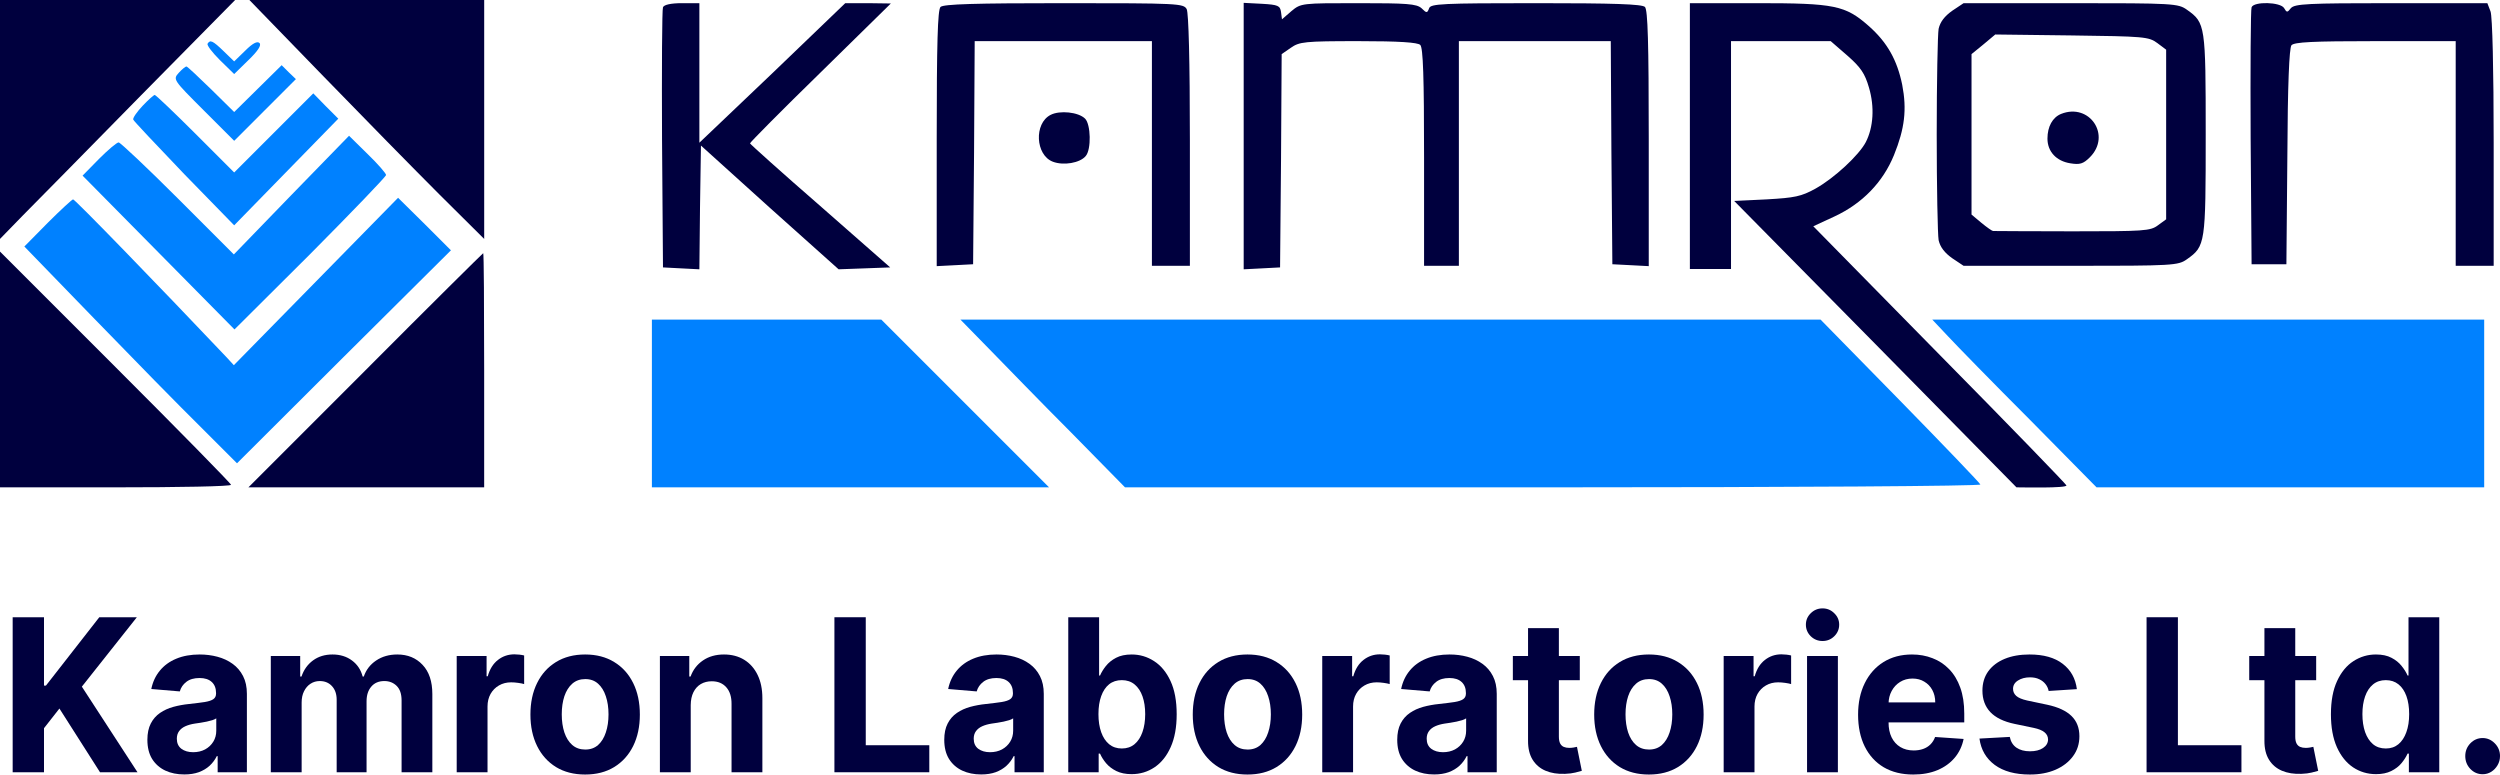
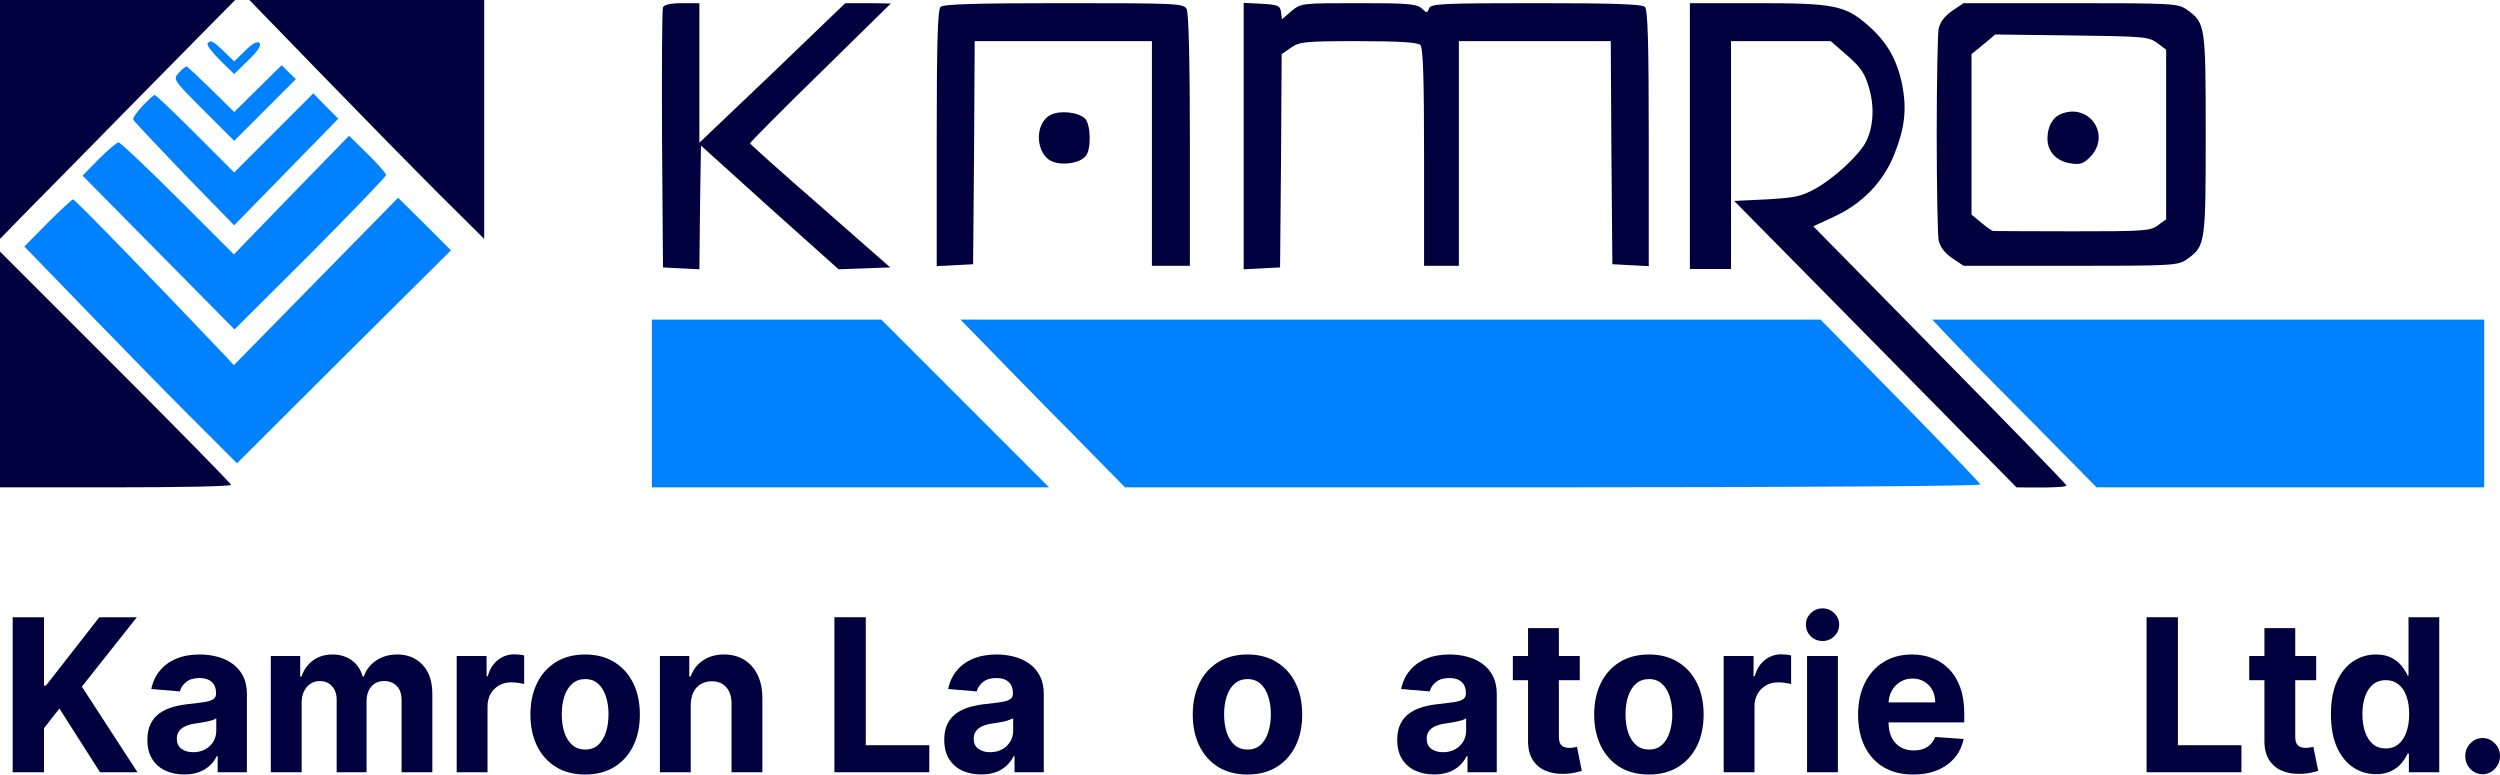
<svg xmlns="http://www.w3.org/2000/svg" width="300" height="93" viewBox="0 0 300 93" fill="none">
  <path d="M0 14.316V28.671L2.772 25.823C4.329 24.266 10.671 17.81 16.899 11.468L28.215 -2.47955e-05H14.127H0V14.316Z" fill="#00003E" />
  <path d="M38.66 9C43.483 13.975 49.825 20.43 52.749 23.354L58.103 28.671V14.316V-2.47955e-05H44.014H29.926L38.66 9Z" fill="#00003E" />
  <path d="M24.911 5.24C24.797 5.43 25.48 6.304 26.392 7.215L28.101 8.886L29.81 7.215C30.949 6.114 31.404 5.43 31.139 5.164C30.873 4.899 30.303 5.202 29.43 6.076L28.101 7.367L26.848 6.152C25.518 4.861 25.215 4.747 24.911 5.24Z" fill="#0081FF" />
  <path d="M21.457 8.734C20.736 9.532 20.774 9.57 24.419 13.215L28.103 16.899L31.786 13.215L35.508 9.494L34.635 8.658L33.799 7.823L30.951 10.633L28.103 13.443L25.331 10.709C23.812 9.228 22.483 7.975 22.369 7.975C22.255 7.975 21.837 8.316 21.457 8.734Z" fill="#0081FF" />
  <path d="M17.127 12.684C16.443 13.405 15.912 14.165 15.988 14.354C16.064 14.544 18.836 17.468 22.102 20.886L28.102 27.038L34.33 20.658L40.595 14.241L39.076 12.722L37.595 11.203L32.849 15.95L28.102 20.696L23.431 16.025C20.886 13.481 18.684 11.393 18.57 11.393C18.456 11.393 17.811 11.962 17.127 12.684Z" fill="#0081FF" />
  <path d="M34.974 23.392L28.062 30.532L21.341 23.81C17.657 20.127 14.429 17.089 14.239 17.089C14.011 17.089 12.948 18 11.885 19.063L9.91 21.076L19.024 30.304L28.138 39.532L37.252 30.456C42.227 25.443 46.328 21.19 46.328 21C46.328 20.81 45.341 19.671 44.125 18.494L41.885 16.291L34.974 23.392Z" fill="#0081FF" />
  <path d="M5.732 26.734L2.922 29.582L11.314 38.24C15.909 42.987 21.643 48.836 24.074 51.228L28.441 55.595L41.276 42.797L54.112 30.038L50.96 26.886L47.77 23.734L37.935 33.76L28.061 43.823L27.188 42.873C18.871 34.101 8.998 23.924 8.77 23.924C8.656 23.924 7.251 25.215 5.732 26.734Z" fill="#0081FF" />
  <path d="M0 44.354V58.481H13.861C21.494 58.481 27.722 58.367 27.722 58.177C27.722 58.025 21.494 51.684 13.861 44.051L0 30.19V44.354Z" fill="#00003E" />
-   <path d="M43.859 44.43L29.809 58.481H43.973H58.1V44.43C58.1 36.684 58.062 30.38 57.986 30.38C57.948 30.38 51.568 36.684 43.859 44.43Z" fill="#00003E" />
  <path d="M79.558 0.873C79.444 1.101 79.406 8.24 79.444 16.709L79.558 32.089L81.722 32.203L83.925 32.316L84.001 24.911L84.115 17.468L92.355 24.911L100.634 32.316L103.748 32.203L106.824 32.089L98.431 24.721C93.798 20.696 90.001 17.278 90.001 17.203C90.001 17.088 93.798 13.253 98.469 8.696L106.9 0.418L104.165 0.38H101.431L92.697 8.772L83.925 17.127V8.772V0.38H81.836C80.507 0.38 79.672 0.57 79.558 0.873Z" fill="#00003E" />
  <path d="M112.862 0.835C112.52 1.177 112.406 5.203 112.406 16.595V31.937L114.609 31.823L116.773 31.709L116.887 18.304L116.963 4.937H127.596H138.229V18.418V31.899H140.508H142.786V16.861C142.786 7.253 142.634 1.595 142.406 1.101C142.027 0.418 141.457 0.38 127.672 0.38C117.001 0.38 113.204 0.494 112.862 0.835Z" fill="#00003E" />
  <path d="M149.242 16.329V32.316L151.445 32.203L153.609 32.089L153.723 19.291L153.799 6.494L154.9 5.734C155.926 5.013 156.533 4.937 162.989 4.937C167.926 4.937 170.128 5.089 170.432 5.392C170.774 5.734 170.888 9.266 170.888 18.873V31.899H172.976H175.065V18.418V4.937H184.179H193.293L193.369 18.304L193.483 31.709L195.685 31.823L197.85 31.937V16.595C197.85 5.202 197.736 1.177 197.394 0.835C197.052 0.494 193.635 0.38 184.331 0.38C173.014 0.38 171.685 0.456 171.495 0.987C171.268 1.595 171.192 1.595 170.584 0.987C169.976 0.456 168.837 0.38 162.989 0.38C156.23 0.38 156.116 0.38 154.976 1.329L153.837 2.316L153.723 1.443C153.609 0.683 153.381 0.57 151.445 0.456L149.242 0.342V16.329Z" fill="#00003E" />
  <path d="M202.785 16.329V32.279H205.254H207.722V18.608V4.937H213.722H219.684L221.697 6.684C223.292 8.089 223.785 8.81 224.279 10.519C224.962 12.835 224.811 15.266 223.899 17.051C223.064 18.646 220.102 21.38 217.861 22.633C216.152 23.582 215.355 23.734 212.013 23.924L208.102 24.114L225.038 41.279L241.975 58.481C242.634 58.481 247.975 58.605 247.975 58.253C247.975 58.139 241.14 51.076 232.785 42.608L217.595 27.152L220.14 25.975C223.481 24.418 225.95 21.873 227.279 18.608C228.57 15.418 228.836 13.139 228.266 10.177C227.659 7.215 226.481 5.089 224.241 3.114C221.431 0.646 220.178 0.38 210.874 0.38H202.785V16.329Z" fill="#00003E" />
  <path d="M234.267 1.291C233.356 1.937 232.824 2.62 232.634 3.456C232.52 4.101 232.406 9.835 232.406 16.139C232.406 22.443 232.52 28.177 232.634 28.823C232.824 29.658 233.356 30.342 234.267 30.987L235.634 31.899H248.47C260.887 31.899 261.381 31.861 262.444 31.101C264.647 29.544 264.685 29.241 264.685 16.139C264.685 3.038 264.647 2.734 262.444 1.177C261.381 0.418 260.887 0.38 248.47 0.38H235.634L234.267 1.291ZM258.875 5.164L259.938 5.962V16.139V26.316L258.951 27.038C258.039 27.721 257.28 27.759 248.697 27.759C243.609 27.759 239.318 27.721 239.166 27.721C239.052 27.721 238.406 27.266 237.761 26.734L236.583 25.747V16.139V6.494L238.027 5.316L239.432 4.139L248.621 4.253C257.28 4.367 257.849 4.405 258.875 5.164Z" fill="#00003E" />
  <path d="M247.328 13.671C246.303 14.089 245.695 15.19 245.695 16.633C245.695 18.19 246.759 19.329 248.429 19.595C249.569 19.785 249.986 19.671 250.784 18.873C253.404 16.253 250.746 12.304 247.328 13.671Z" fill="#00003E" />
-   <path d="M270.191 0.873C270.077 1.101 270.039 8.164 270.077 16.519L270.191 31.709H272.279H274.368L274.482 18.835C274.52 10.101 274.71 5.772 274.975 5.43C275.317 5.051 277.482 4.937 285.039 4.937H294.684V18.418V31.899H296.963H299.241V17.127C299.241 8.43 299.089 1.937 298.862 1.367L298.482 0.38H286.938C276.95 0.38 275.355 0.456 274.9 0.987C274.482 1.519 274.406 1.519 274.102 0.987C273.684 0.228 270.456 0.152 270.191 0.873Z" fill="#00003E" />
  <path d="M126.074 13.785C124.061 14.81 124.251 18.608 126.34 19.405C127.631 19.899 129.606 19.557 130.289 18.721C130.973 17.924 130.897 14.924 130.213 14.241C129.416 13.443 127.175 13.215 126.074 13.785Z" fill="#00003E" />
  <path d="M78.227 48.418V58.481H102.037H125.885L115.822 48.418L105.758 38.354H92.011H78.227V48.418Z" fill="#0081FF" />
  <path d="M118.672 41.848C120.57 43.785 124.975 48.342 128.545 51.911L135.001 58.481H186.381C215.127 58.481 237.722 58.329 237.646 58.139C237.608 57.987 233.241 53.43 228.001 48.076L218.469 38.354H166.862H115.254L118.672 41.848Z" fill="#0081FF" />
  <path d="M233.736 40.329C234.761 41.43 239.204 45.987 243.609 50.392L251.584 58.481H274.824H298.103V48.418V38.354H264.989H231.875L233.736 40.329Z" fill="#0081FF" />
  <path d="M1.52 92.671V74.069H5.28V82.271H5.514L11.915 74.069H16.422L9.822 82.398L16.5 92.671H12.002L7.13 85.023L5.28 87.384V92.671H1.52Z" fill="#00003E" />
  <path d="M22.115 92.934C21.264 92.934 20.505 92.78 19.84 92.471C19.174 92.156 18.647 91.693 18.259 91.081C17.877 90.463 17.686 89.695 17.686 88.774C17.686 87.999 17.822 87.348 18.094 86.821C18.366 86.294 18.737 85.871 19.206 85.55C19.675 85.229 20.207 84.987 20.804 84.823C21.406 84.66 22.037 84.544 22.697 84.478C23.473 84.393 24.098 84.314 24.573 84.242C25.047 84.163 25.392 84.048 25.606 83.897C25.82 83.745 25.927 83.521 25.927 83.225V83.17C25.927 82.595 25.754 82.15 25.406 81.835C25.065 81.52 24.578 81.362 23.947 81.362C23.282 81.362 22.752 81.517 22.358 81.826C21.964 82.129 21.704 82.51 21.576 82.97L18.155 82.68C18.328 81.832 18.67 81.099 19.18 80.481C19.689 79.858 20.346 79.379 21.151 79.046C21.962 78.707 22.899 78.538 23.965 78.538C24.706 78.538 25.415 78.629 26.093 78.81C26.776 78.992 27.381 79.273 27.907 79.655C28.44 80.036 28.86 80.527 29.167 81.126C29.474 81.72 29.627 82.431 29.627 83.261V92.671H26.119V90.736H26.014C25.8 91.172 25.514 91.556 25.154 91.889C24.796 92.216 24.364 92.474 23.86 92.662C23.357 92.843 22.775 92.934 22.115 92.934ZM23.174 90.264C23.719 90.264 24.199 90.152 24.616 89.928C25.033 89.698 25.36 89.389 25.597 89.001C25.835 88.614 25.953 88.175 25.953 87.684V86.204C25.838 86.282 25.678 86.355 25.476 86.422C25.279 86.482 25.056 86.54 24.807 86.594C24.558 86.643 24.309 86.688 24.06 86.73C23.811 86.767 23.585 86.8 23.383 86.83C22.949 86.897 22.569 87.003 22.245 87.148C21.921 87.294 21.669 87.49 21.49 87.739C21.31 87.981 21.22 88.284 21.22 88.647C21.22 89.174 21.403 89.576 21.768 89.855C22.138 90.127 22.607 90.264 23.174 90.264Z" fill="#00003E" />
  <path d="M32.497 92.671V78.719H36.023V81.181H36.18C36.458 80.363 36.921 79.719 37.569 79.246C38.218 78.774 38.993 78.538 39.897 78.538C40.811 78.538 41.59 78.777 42.233 79.255C42.875 79.728 43.304 80.37 43.518 81.181H43.657C43.929 80.382 44.421 79.743 45.133 79.264C45.851 78.78 46.699 78.538 47.678 78.538C48.923 78.538 49.933 78.953 50.709 79.782C51.49 80.606 51.881 81.774 51.881 83.288V92.671H48.19V84.051C48.19 83.276 47.993 82.695 47.6 82.307C47.206 81.92 46.714 81.726 46.123 81.726C45.452 81.726 44.928 81.95 44.551 82.398C44.175 82.84 43.987 83.424 43.987 84.151V92.671H40.4V83.969C40.4 83.285 40.212 82.74 39.836 82.334C39.465 81.929 38.976 81.726 38.368 81.726C37.957 81.726 37.587 81.835 37.256 82.053C36.932 82.265 36.675 82.564 36.483 82.952C36.292 83.334 36.197 83.782 36.197 84.296V92.671H32.497Z" fill="#00003E" />
  <path d="M54.804 92.671V78.719H58.39V81.154H58.529C58.772 80.288 59.181 79.634 59.754 79.192C60.327 78.744 60.987 78.52 61.734 78.52C61.919 78.52 62.119 78.532 62.333 78.556C62.547 78.58 62.736 78.614 62.898 78.656V82.089C62.724 82.035 62.484 81.986 62.177 81.944C61.87 81.901 61.589 81.88 61.334 81.88C60.79 81.88 60.304 82.004 59.875 82.253C59.453 82.495 59.117 82.834 58.868 83.27C58.625 83.706 58.503 84.209 58.503 84.778V92.671H54.804Z" fill="#00003E" />
  <path d="M70.216 92.943C68.868 92.943 67.701 92.643 66.717 92.044C65.738 91.438 64.983 90.597 64.45 89.519C63.917 88.435 63.651 87.178 63.651 85.749C63.651 84.308 63.917 83.049 64.45 81.971C64.983 80.887 65.738 80.046 66.717 79.446C67.701 78.841 68.868 78.538 70.216 78.538C71.566 78.538 72.729 78.841 73.708 79.446C74.692 80.046 75.45 80.887 75.983 81.971C76.516 83.049 76.782 84.308 76.782 85.749C76.782 87.178 76.516 88.435 75.983 89.519C75.45 90.597 74.692 91.438 73.708 92.044C72.729 92.643 71.566 92.943 70.216 92.943ZM70.234 89.946C70.847 89.946 71.36 89.764 71.771 89.401C72.182 89.031 72.492 88.529 72.7 87.893C72.915 87.257 73.022 86.534 73.022 85.722C73.022 84.911 72.915 84.187 72.7 83.552C72.492 82.916 72.182 82.413 71.771 82.044C71.36 81.674 70.847 81.49 70.234 81.49C69.614 81.49 69.093 81.674 68.671 82.044C68.254 82.413 67.938 82.916 67.724 83.552C67.516 84.187 67.411 84.911 67.411 85.722C67.411 86.534 67.516 87.257 67.724 87.893C67.938 88.529 68.254 89.031 68.671 89.401C69.093 89.764 69.614 89.946 70.234 89.946Z" fill="#00003E" />
  <path d="M82.887 84.605V92.671H79.188V78.719H82.713V81.181H82.87C83.165 80.37 83.66 79.728 84.355 79.255C85.05 78.777 85.892 78.538 86.882 78.538C87.808 78.538 88.616 78.75 89.305 79.174C89.994 79.597 90.53 80.203 90.912 80.99C91.294 81.771 91.485 82.704 91.485 83.788V92.671H87.785V84.478C87.791 83.624 87.583 82.958 87.16 82.48C86.737 81.995 86.156 81.753 85.414 81.753C84.916 81.753 84.477 81.865 84.094 82.089C83.718 82.313 83.423 82.64 83.209 83.07C83 83.494 82.893 84.006 82.887 84.605Z" fill="#00003E" />
  <path d="M100.13 92.671V74.069H103.891V89.428H111.516V92.671H100.13Z" fill="#00003E" />
-   <path d="M117.74 92.934C116.889 92.934 116.131 92.78 115.465 92.471C114.799 92.156 114.272 91.693 113.885 91.081C113.502 90.463 113.311 89.695 113.311 88.774C113.311 87.999 113.447 87.348 113.72 86.821C113.992 86.294 114.362 85.871 114.831 85.55C115.3 85.229 115.833 84.987 116.429 84.823C117.031 84.66 117.662 84.544 118.322 84.478C119.098 84.393 119.723 84.314 120.198 84.242C120.673 84.163 121.017 84.048 121.232 83.897C121.446 83.745 121.553 83.521 121.553 83.225V83.17C121.553 82.595 121.379 82.15 121.032 81.835C120.69 81.52 120.204 81.362 119.573 81.362C118.907 81.362 118.377 81.517 117.984 81.826C117.59 82.129 117.329 82.51 117.202 82.97L113.78 82.68C113.954 81.832 114.296 81.099 114.805 80.481C115.315 79.858 115.972 79.379 116.776 79.046C117.587 78.707 118.525 78.538 119.59 78.538C120.331 78.538 121.041 78.629 121.718 78.81C122.401 78.992 123.006 79.273 123.533 79.655C124.066 80.036 124.485 80.527 124.792 81.126C125.099 81.72 125.253 82.431 125.253 83.261V92.671H121.744V90.736H121.64C121.426 91.172 121.139 91.556 120.78 91.889C120.421 92.216 119.99 92.474 119.486 92.662C118.982 92.843 118.401 92.934 117.74 92.934ZM118.8 90.264C119.344 90.264 119.825 90.152 120.242 89.928C120.658 89.698 120.986 89.389 121.223 89.001C121.46 88.614 121.579 88.175 121.579 87.684V86.204C121.463 86.282 121.304 86.355 121.101 86.422C120.905 86.482 120.682 86.54 120.433 86.594C120.184 86.643 119.935 86.688 119.686 86.73C119.437 86.767 119.211 86.8 119.008 86.83C118.574 86.897 118.195 87.003 117.871 87.148C117.547 87.294 117.295 87.49 117.115 87.739C116.936 87.981 116.846 88.284 116.846 88.647C116.846 89.174 117.028 89.576 117.393 89.855C117.764 90.127 118.233 90.264 118.8 90.264Z" fill="#00003E" />
-   <path d="M128.192 92.671V74.069H131.892V81.063H132.005C132.167 80.687 132.401 80.306 132.708 79.918C133.021 79.525 133.426 79.198 133.924 78.937C134.428 78.671 135.053 78.538 135.8 78.538C136.773 78.538 137.67 78.804 138.492 79.337C139.314 79.864 139.971 80.66 140.464 81.726C140.956 82.785 141.202 84.115 141.202 85.713C141.202 87.269 140.962 88.583 140.481 89.655C140.006 90.721 139.358 91.529 138.536 92.08C137.719 92.625 136.805 92.898 135.791 92.898C135.073 92.898 134.463 92.773 133.959 92.525C133.461 92.277 133.053 91.965 132.734 91.59C132.416 91.208 132.173 90.824 132.005 90.436H131.84V92.671H128.192ZM131.814 85.695C131.814 86.525 131.924 87.248 132.144 87.866C132.364 88.483 132.682 88.965 133.099 89.31C133.516 89.649 134.023 89.819 134.619 89.819C135.221 89.819 135.731 89.646 136.147 89.301C136.564 88.95 136.88 88.465 137.094 87.848C137.314 87.224 137.424 86.506 137.424 85.695C137.424 84.89 137.317 84.181 137.103 83.57C136.888 82.958 136.573 82.48 136.156 82.135C135.739 81.789 135.227 81.617 134.619 81.617C134.017 81.617 133.507 81.783 133.09 82.116C132.679 82.449 132.364 82.922 132.144 83.533C131.924 84.145 131.814 84.865 131.814 85.695Z" fill="#00003E" />
+   <path d="M117.74 92.934C116.889 92.934 116.131 92.78 115.465 92.471C114.799 92.156 114.272 91.693 113.885 91.081C113.502 90.463 113.311 89.695 113.311 88.774C113.311 87.999 113.447 87.348 113.72 86.821C113.992 86.294 114.362 85.871 114.831 85.55C115.3 85.229 115.833 84.987 116.429 84.823C117.031 84.66 117.662 84.544 118.322 84.478C119.098 84.393 119.723 84.314 120.198 84.242C120.673 84.163 121.017 84.048 121.232 83.897C121.446 83.745 121.553 83.521 121.553 83.225V83.17C121.553 82.595 121.379 82.15 121.032 81.835C120.69 81.52 120.204 81.362 119.573 81.362C118.907 81.362 118.377 81.517 117.984 81.826C117.59 82.129 117.329 82.51 117.202 82.97L113.78 82.68C113.954 81.832 114.296 81.099 114.805 80.481C115.315 79.858 115.972 79.379 116.776 79.046C117.587 78.707 118.525 78.538 119.59 78.538C120.331 78.538 121.041 78.629 121.718 78.81C122.401 78.992 123.006 79.273 123.533 79.655C124.066 80.036 124.485 80.527 124.792 81.126C125.099 81.72 125.253 82.431 125.253 83.261V92.671H121.744V90.736H121.64C121.426 91.172 121.139 91.556 120.78 91.889C120.421 92.216 119.99 92.474 119.486 92.662C118.982 92.843 118.401 92.934 117.74 92.934ZM118.8 90.264C119.344 90.264 119.825 90.152 120.242 89.928C120.658 89.698 120.986 89.389 121.223 89.001C121.46 88.614 121.579 88.175 121.579 87.684V86.204C120.905 86.482 120.682 86.54 120.433 86.594C120.184 86.643 119.935 86.688 119.686 86.73C119.437 86.767 119.211 86.8 119.008 86.83C118.574 86.897 118.195 87.003 117.871 87.148C117.547 87.294 117.295 87.49 117.115 87.739C116.936 87.981 116.846 88.284 116.846 88.647C116.846 89.174 117.028 89.576 117.393 89.855C117.764 90.127 118.233 90.264 118.8 90.264Z" fill="#00003E" />
  <path d="M149.697 92.943C148.348 92.943 147.182 92.643 146.198 92.044C145.219 91.438 144.464 90.597 143.931 89.519C143.398 88.435 143.132 87.178 143.132 85.749C143.132 84.308 143.398 83.049 143.931 81.971C144.464 80.887 145.219 80.046 146.198 79.446C147.182 78.841 148.348 78.538 149.697 78.538C151.046 78.538 152.21 78.841 153.189 79.446C154.173 80.046 154.931 80.887 155.464 81.971C155.997 83.049 156.263 84.308 156.263 85.749C156.263 87.178 155.997 88.435 155.464 89.519C154.931 90.597 154.173 91.438 153.189 92.044C152.21 92.643 151.046 92.943 149.697 92.943ZM149.715 89.946C150.329 89.946 150.841 89.764 151.252 89.401C151.663 89.031 151.973 88.529 152.181 87.893C152.395 87.257 152.503 86.534 152.503 85.722C152.503 84.911 152.395 84.187 152.181 83.552C151.973 82.916 151.663 82.413 151.252 82.044C150.841 81.674 150.329 81.49 149.715 81.49C149.095 81.49 148.574 81.674 148.152 82.044C147.735 82.413 147.419 82.916 147.205 83.552C146.997 84.187 146.892 84.911 146.892 85.722C146.892 86.534 146.997 87.257 147.205 87.893C147.419 88.529 147.735 89.031 148.152 89.401C148.574 89.764 149.095 89.946 149.715 89.946Z" fill="#00003E" />
-   <path d="M158.669 92.671V78.719H162.255V81.154H162.394C162.637 80.288 163.046 79.634 163.619 79.192C164.192 78.744 164.852 78.52 165.599 78.52C165.784 78.52 165.984 78.532 166.198 78.556C166.412 78.58 166.6 78.614 166.763 78.656V82.089C166.589 82.035 166.349 81.986 166.042 81.944C165.735 81.901 165.454 81.88 165.199 81.88C164.655 81.88 164.169 82.004 163.74 82.253C163.318 82.495 162.982 82.834 162.733 83.27C162.49 83.706 162.368 84.209 162.368 84.778V92.671H158.669Z" fill="#00003E" />
  <path d="M172.097 92.934C171.246 92.934 170.488 92.78 169.822 92.471C169.156 92.156 168.629 91.693 168.241 91.081C167.859 90.463 167.668 89.695 167.668 88.774C167.668 87.999 167.804 87.348 168.076 86.821C168.348 86.294 168.719 85.871 169.188 85.55C169.657 85.229 170.189 84.987 170.786 84.823C171.388 84.66 172.019 84.544 172.679 84.478C173.455 84.393 174.08 84.314 174.555 84.242C175.03 84.163 175.374 84.048 175.588 83.897C175.802 83.745 175.91 83.521 175.91 83.225V83.17C175.91 82.595 175.736 82.15 175.389 81.835C175.047 81.52 174.561 81.362 173.93 81.362C173.264 81.362 172.734 81.517 172.34 81.826C171.947 82.129 171.686 82.51 171.559 82.97L168.137 82.68C168.311 81.832 168.652 81.099 169.162 80.481C169.671 79.858 170.328 79.379 171.133 79.046C171.944 78.707 172.882 78.538 173.947 78.538C174.688 78.538 175.397 78.629 176.075 78.81C176.758 78.992 177.363 79.273 177.89 79.655C178.422 80.036 178.842 80.527 179.149 81.126C179.456 81.72 179.609 82.431 179.609 83.261V92.671H176.101V90.736H175.996C175.782 91.172 175.496 91.556 175.137 91.889C174.778 92.216 174.346 92.474 173.843 92.662C173.339 92.843 172.757 92.934 172.097 92.934ZM173.157 90.264C173.701 90.264 174.181 90.152 174.598 89.928C175.015 89.698 175.342 89.389 175.58 89.001C175.817 88.614 175.936 88.175 175.936 87.684V86.204C175.82 86.282 175.661 86.355 175.458 86.422C175.261 86.482 175.038 86.54 174.789 86.594C174.54 86.643 174.291 86.688 174.042 86.73C173.793 86.767 173.568 86.8 173.365 86.83C172.931 86.897 172.552 87.003 172.227 87.148C171.903 87.294 171.651 87.49 171.472 87.739C171.292 87.981 171.203 88.284 171.203 88.647C171.203 89.174 171.385 89.576 171.75 89.855C172.12 90.127 172.589 90.264 173.157 90.264Z" fill="#00003E" />
  <path d="M189.575 78.719V81.626H181.542V78.719H189.575ZM183.365 75.377H187.065V88.383C187.065 88.741 187.117 89.019 187.221 89.219C187.325 89.413 187.47 89.549 187.655 89.628C187.846 89.707 188.066 89.746 188.315 89.746C188.489 89.746 188.663 89.731 188.837 89.701C189.01 89.664 189.143 89.637 189.236 89.619L189.818 92.498C189.633 92.559 189.372 92.628 189.036 92.707C188.7 92.792 188.292 92.843 187.812 92.861C186.92 92.898 186.139 92.773 185.467 92.489C184.801 92.204 184.283 91.762 183.912 91.163C183.542 90.563 183.359 89.806 183.365 88.892V75.377Z" fill="#00003E" />
  <path d="M197.868 92.943C196.519 92.943 195.353 92.643 194.369 92.044C193.39 91.438 192.635 90.597 192.102 89.519C191.569 88.435 191.303 87.178 191.303 85.749C191.303 84.308 191.569 83.049 192.102 81.971C192.635 80.887 193.39 80.046 194.369 79.446C195.353 78.841 196.519 78.538 197.868 78.538C199.217 78.538 200.381 78.841 201.36 79.446C202.344 80.046 203.102 80.887 203.635 81.971C204.168 83.049 204.434 84.308 204.434 85.749C204.434 87.178 204.168 88.435 203.635 89.519C203.102 90.597 202.344 91.438 201.36 92.044C200.381 92.643 199.217 92.943 197.868 92.943ZM197.886 89.946C198.5 89.946 199.012 89.764 199.423 89.401C199.834 89.031 200.144 88.529 200.352 87.893C200.566 87.257 200.674 86.534 200.674 85.722C200.674 84.911 200.566 84.187 200.352 83.552C200.144 82.916 199.834 82.413 199.423 82.044C199.012 81.674 198.5 81.49 197.886 81.49C197.266 81.49 196.745 81.674 196.323 82.044C195.906 82.413 195.59 82.916 195.376 83.552C195.168 84.187 195.063 84.911 195.063 85.722C195.063 86.534 195.168 87.257 195.376 87.893C195.59 88.529 195.906 89.031 196.323 89.401C196.745 89.764 197.266 89.946 197.886 89.946Z" fill="#00003E" />
  <path d="M206.84 92.671V78.719H210.426V81.154H210.565C210.808 80.288 211.217 79.634 211.79 79.192C212.363 78.744 213.023 78.52 213.77 78.52C213.955 78.52 214.155 78.532 214.369 78.556C214.583 78.58 214.771 78.614 214.934 78.656V82.089C214.76 82.035 214.52 81.986 214.213 81.944C213.906 81.901 213.625 81.88 213.37 81.88C212.826 81.88 212.34 82.004 211.911 82.253C211.489 82.495 211.153 82.834 210.904 83.27C210.661 83.706 210.539 84.209 210.539 84.778V92.671H206.84Z" fill="#00003E" />
  <path d="M216.846 92.671V78.719H220.546V92.671H216.846ZM218.705 76.921C218.155 76.921 217.683 76.73 217.289 76.349C216.901 75.961 216.707 75.498 216.707 74.959C216.707 74.426 216.901 73.969 217.289 73.588C217.683 73.2 218.155 73.006 218.705 73.006C219.255 73.006 219.724 73.2 220.112 73.588C220.505 73.969 220.702 74.426 220.702 74.959C220.702 75.498 220.505 75.961 220.112 76.349C219.724 76.73 219.255 76.921 218.705 76.921Z" fill="#00003E" />
  <path d="M229.589 92.943C228.217 92.943 227.036 92.652 226.045 92.071C225.061 91.484 224.303 90.654 223.77 89.582C223.237 88.505 222.971 87.23 222.971 85.759C222.971 84.323 223.237 83.064 223.77 81.98C224.303 80.896 225.053 80.052 226.019 79.446C226.992 78.841 228.133 78.538 229.441 78.538C230.321 78.538 231.14 78.686 231.899 78.983C232.663 79.273 233.329 79.713 233.896 80.3C234.469 80.887 234.915 81.626 235.234 82.516C235.552 83.4 235.711 84.436 235.711 85.622V86.685H224.448V84.287H232.229C232.229 83.73 232.113 83.237 231.881 82.807C231.65 82.377 231.329 82.041 230.917 81.799C230.512 81.55 230.04 81.426 229.502 81.426C228.94 81.426 228.442 81.562 228.008 81.835C227.58 82.101 227.244 82.462 227.001 82.916C226.758 83.364 226.633 83.863 226.627 84.414V86.694C226.627 87.384 226.749 87.981 226.992 88.483C227.241 88.986 227.591 89.374 228.043 89.646C228.495 89.918 229.03 90.055 229.65 90.055C230.061 90.055 230.437 89.994 230.779 89.873C231.12 89.752 231.413 89.57 231.656 89.328C231.899 89.086 232.084 88.789 232.212 88.438L235.633 88.674C235.46 89.534 235.103 90.285 234.565 90.927C234.032 91.562 233.343 92.059 232.498 92.416C231.659 92.767 230.689 92.943 229.589 92.943Z" fill="#00003E" />
-   <path d="M249.225 82.698L245.838 82.916C245.78 82.613 245.655 82.34 245.464 82.098C245.273 81.85 245.021 81.653 244.709 81.508C244.402 81.356 244.034 81.281 243.606 81.281C243.032 81.281 242.549 81.408 242.155 81.662C241.762 81.91 241.565 82.244 241.565 82.661C241.565 82.994 241.692 83.276 241.947 83.506C242.202 83.736 242.639 83.921 243.258 84.06L245.673 84.569C246.969 84.847 247.936 85.295 248.573 85.913C249.21 86.531 249.528 87.342 249.528 88.347C249.528 89.261 249.271 90.064 248.756 90.754C248.246 91.444 247.546 91.983 246.654 92.371C245.768 92.752 244.746 92.943 243.588 92.943C241.822 92.943 240.415 92.559 239.368 91.79C238.325 91.014 237.715 89.961 237.535 88.629L241.174 88.429C241.284 88.992 241.55 89.422 241.973 89.719C242.396 90.009 242.937 90.155 243.597 90.155C244.245 90.155 244.766 90.025 245.16 89.764C245.56 89.498 245.762 89.156 245.768 88.738C245.762 88.386 245.62 88.099 245.343 87.875C245.065 87.645 244.636 87.469 244.057 87.348L241.747 86.867C240.444 86.594 239.475 86.122 238.838 85.45C238.207 84.778 237.891 83.921 237.891 82.879C237.891 81.983 238.123 81.211 238.586 80.563C239.055 79.915 239.712 79.416 240.557 79.065C241.408 78.713 242.404 78.538 243.545 78.538C245.23 78.538 246.555 78.91 247.522 79.655C248.495 80.4 249.062 81.414 249.225 82.698Z" fill="#00003E" />
  <path d="M257.588 92.671V74.069H261.348V89.428H268.973V92.671H257.588Z" fill="#00003E" />
  <path d="M277.94 78.719V81.626H269.907V78.719H277.94ZM271.731 75.377H275.43V88.383C275.43 88.741 275.482 89.019 275.586 89.219C275.691 89.413 275.835 89.549 276.021 89.628C276.212 89.707 276.432 89.746 276.681 89.746C276.854 89.746 277.028 89.731 277.202 89.701C277.375 89.664 277.509 89.637 277.601 89.619L278.183 92.498C277.998 92.559 277.737 92.628 277.402 92.707C277.066 92.792 276.658 92.843 276.177 92.861C275.285 92.898 274.504 92.773 273.832 92.489C273.166 92.204 272.648 91.762 272.278 91.163C271.907 90.563 271.725 89.806 271.731 88.892V75.377Z" fill="#00003E" />
  <path d="M285.122 92.898C284.109 92.898 283.191 92.625 282.369 92.08C281.553 91.529 280.904 90.721 280.424 89.655C279.949 88.583 279.712 87.269 279.712 85.713C279.712 84.115 279.958 82.785 280.45 81.726C280.942 80.66 281.596 79.864 282.413 79.337C283.235 78.804 284.135 78.538 285.113 78.538C285.86 78.538 286.483 78.671 286.981 78.937C287.484 79.198 287.89 79.525 288.196 79.918C288.509 80.306 288.746 80.687 288.909 81.063H289.021V74.069H292.712V92.671H289.065V90.436H288.909C288.735 90.824 288.489 91.208 288.17 91.59C287.858 91.965 287.45 92.277 286.946 92.525C286.448 92.773 285.84 92.898 285.122 92.898ZM286.295 89.819C286.891 89.819 287.395 89.649 287.806 89.31C288.222 88.965 288.541 88.483 288.761 87.866C288.987 87.248 289.1 86.525 289.1 85.695C289.1 84.865 288.99 84.145 288.77 83.533C288.55 82.922 288.231 82.449 287.814 82.116C287.397 81.783 286.891 81.617 286.295 81.617C285.687 81.617 285.174 81.789 284.757 82.135C284.34 82.48 284.025 82.958 283.811 83.57C283.597 84.181 283.489 84.89 283.489 85.695C283.489 86.506 283.597 87.224 283.811 87.848C284.031 88.465 284.346 88.95 284.757 89.301C285.174 89.646 285.687 89.819 286.295 89.819Z" fill="#00003E" />
  <path d="M297.917 92.907C297.343 92.907 296.851 92.695 296.44 92.271C296.035 91.841 295.832 91.326 295.832 90.727C295.832 90.133 296.035 89.625 296.44 89.201C296.851 88.777 297.343 88.565 297.917 88.565C298.472 88.565 298.959 88.777 299.376 89.201C299.792 89.625 300.001 90.133 300.001 90.727C300.001 91.126 299.902 91.493 299.706 91.826C299.515 92.153 299.263 92.416 298.95 92.616C298.637 92.81 298.293 92.907 297.917 92.907Z" fill="#00003E" />
</svg>